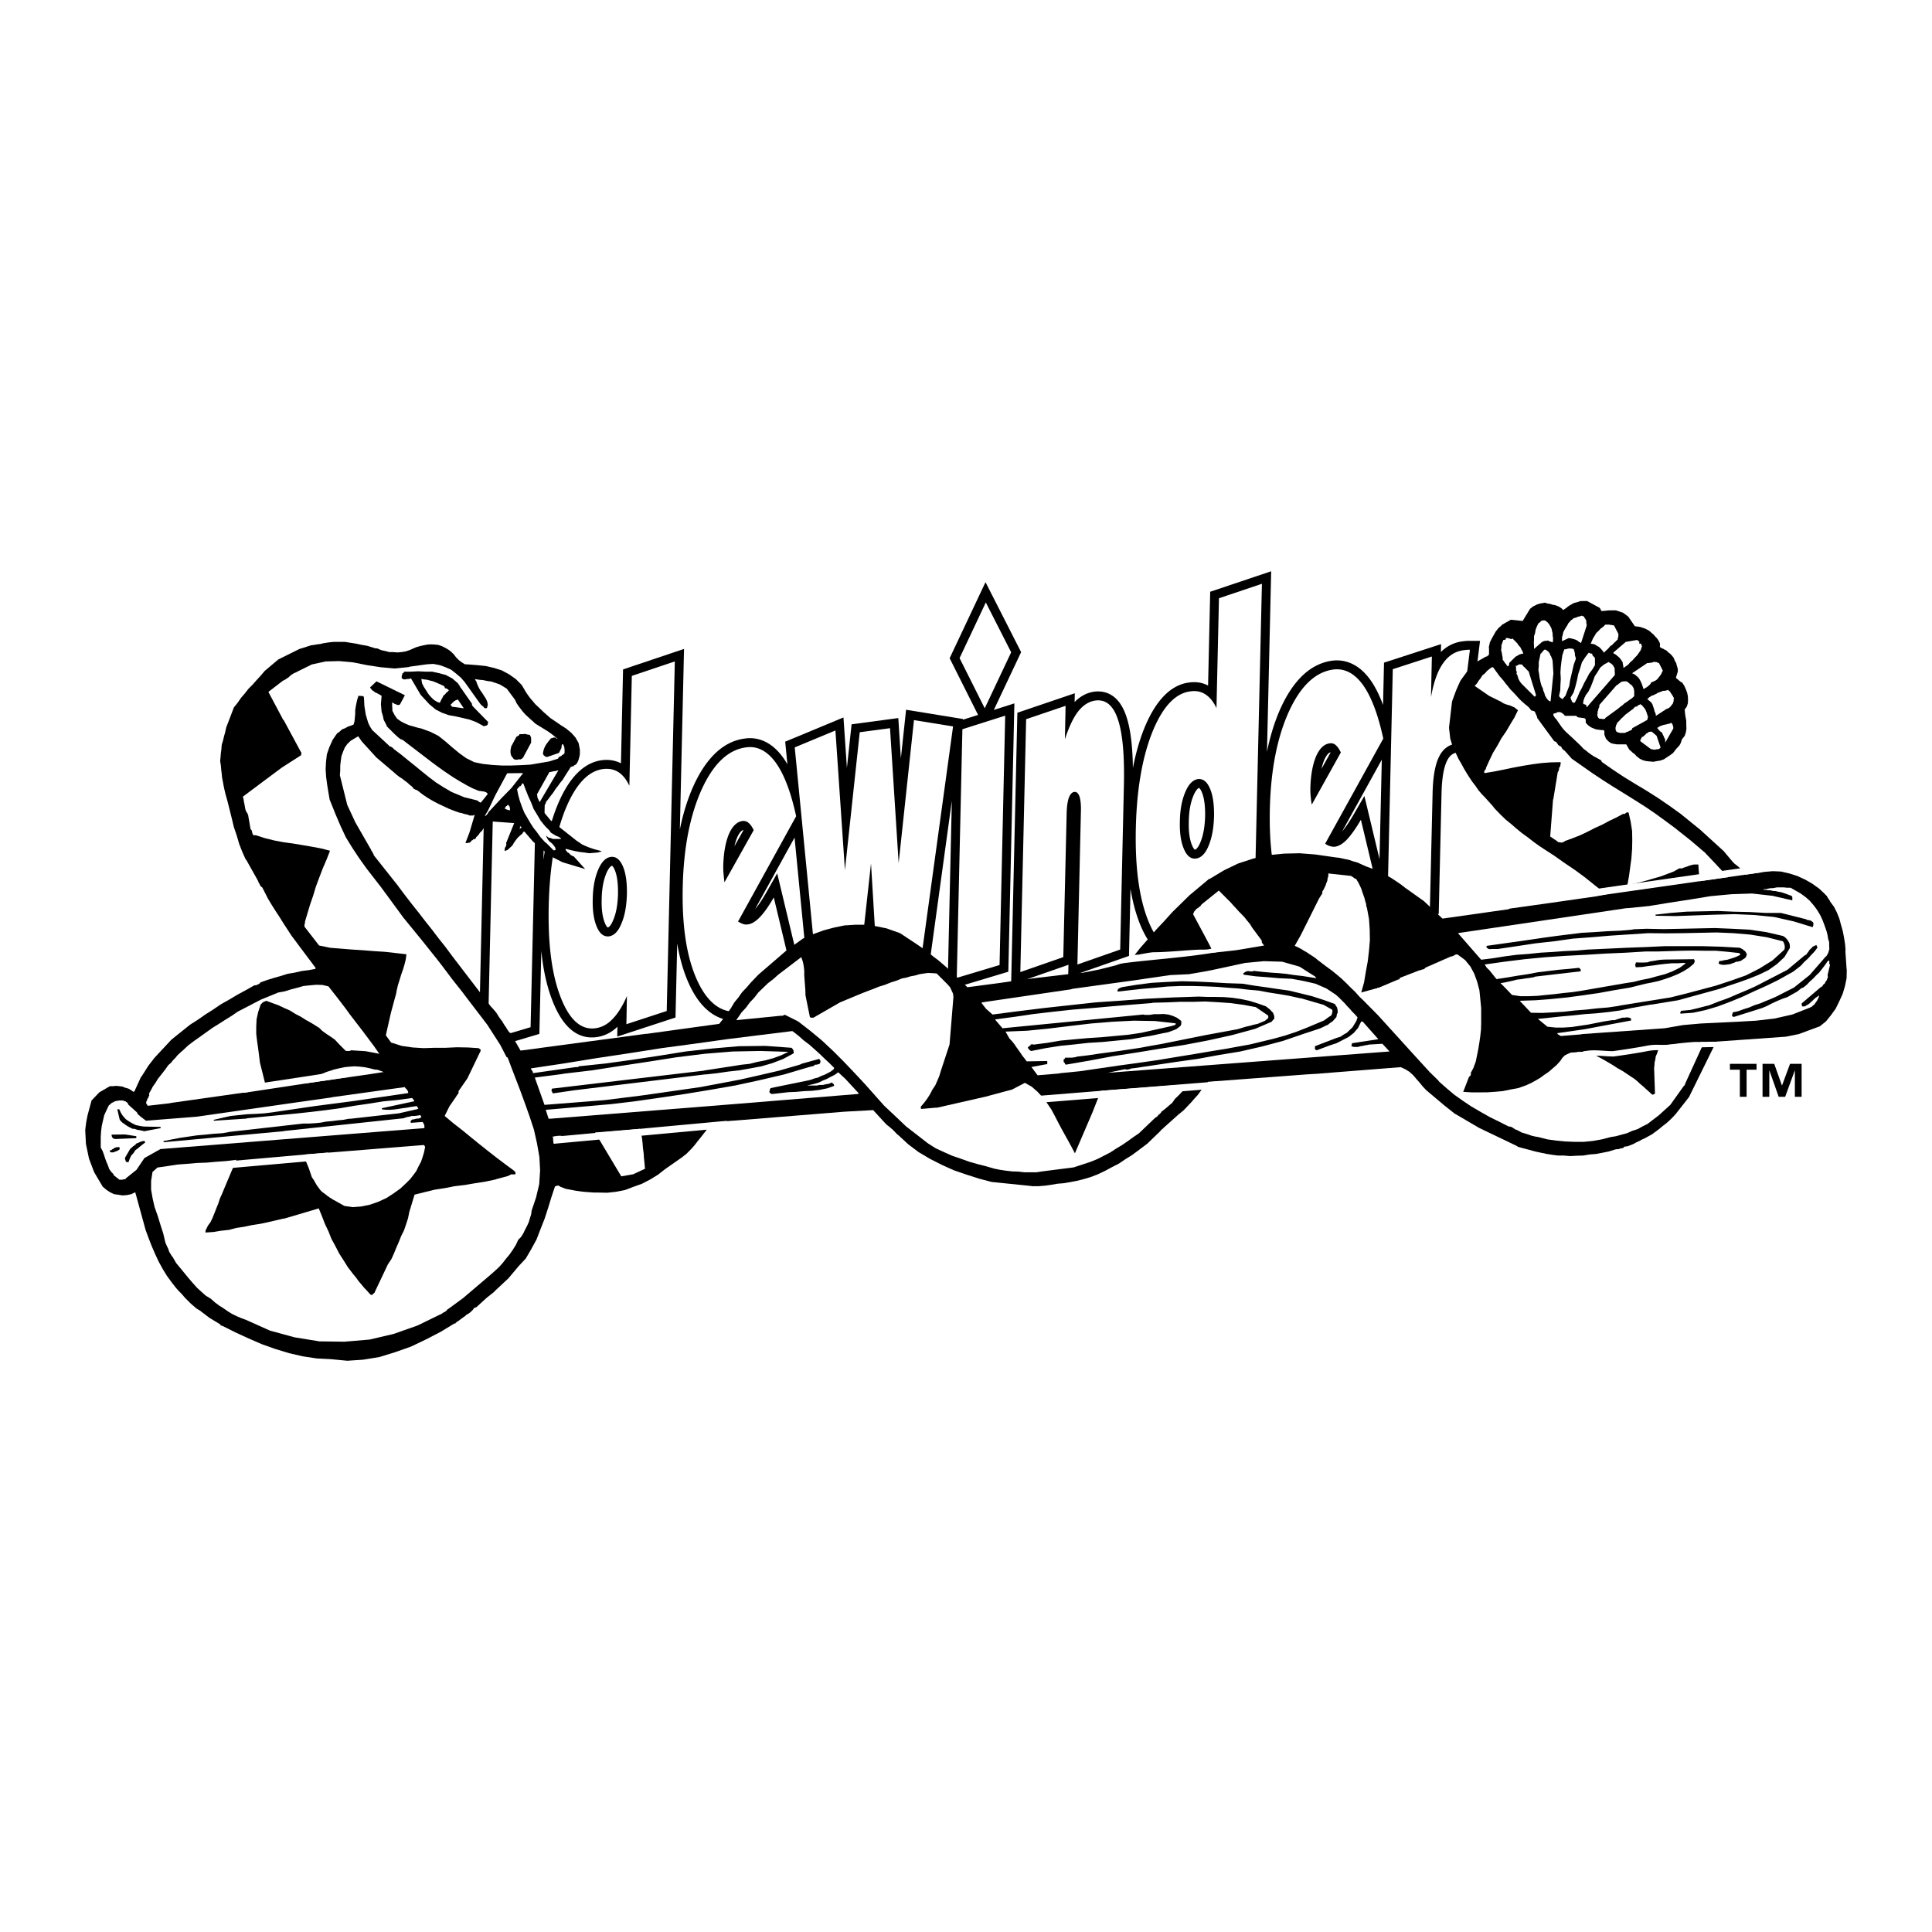
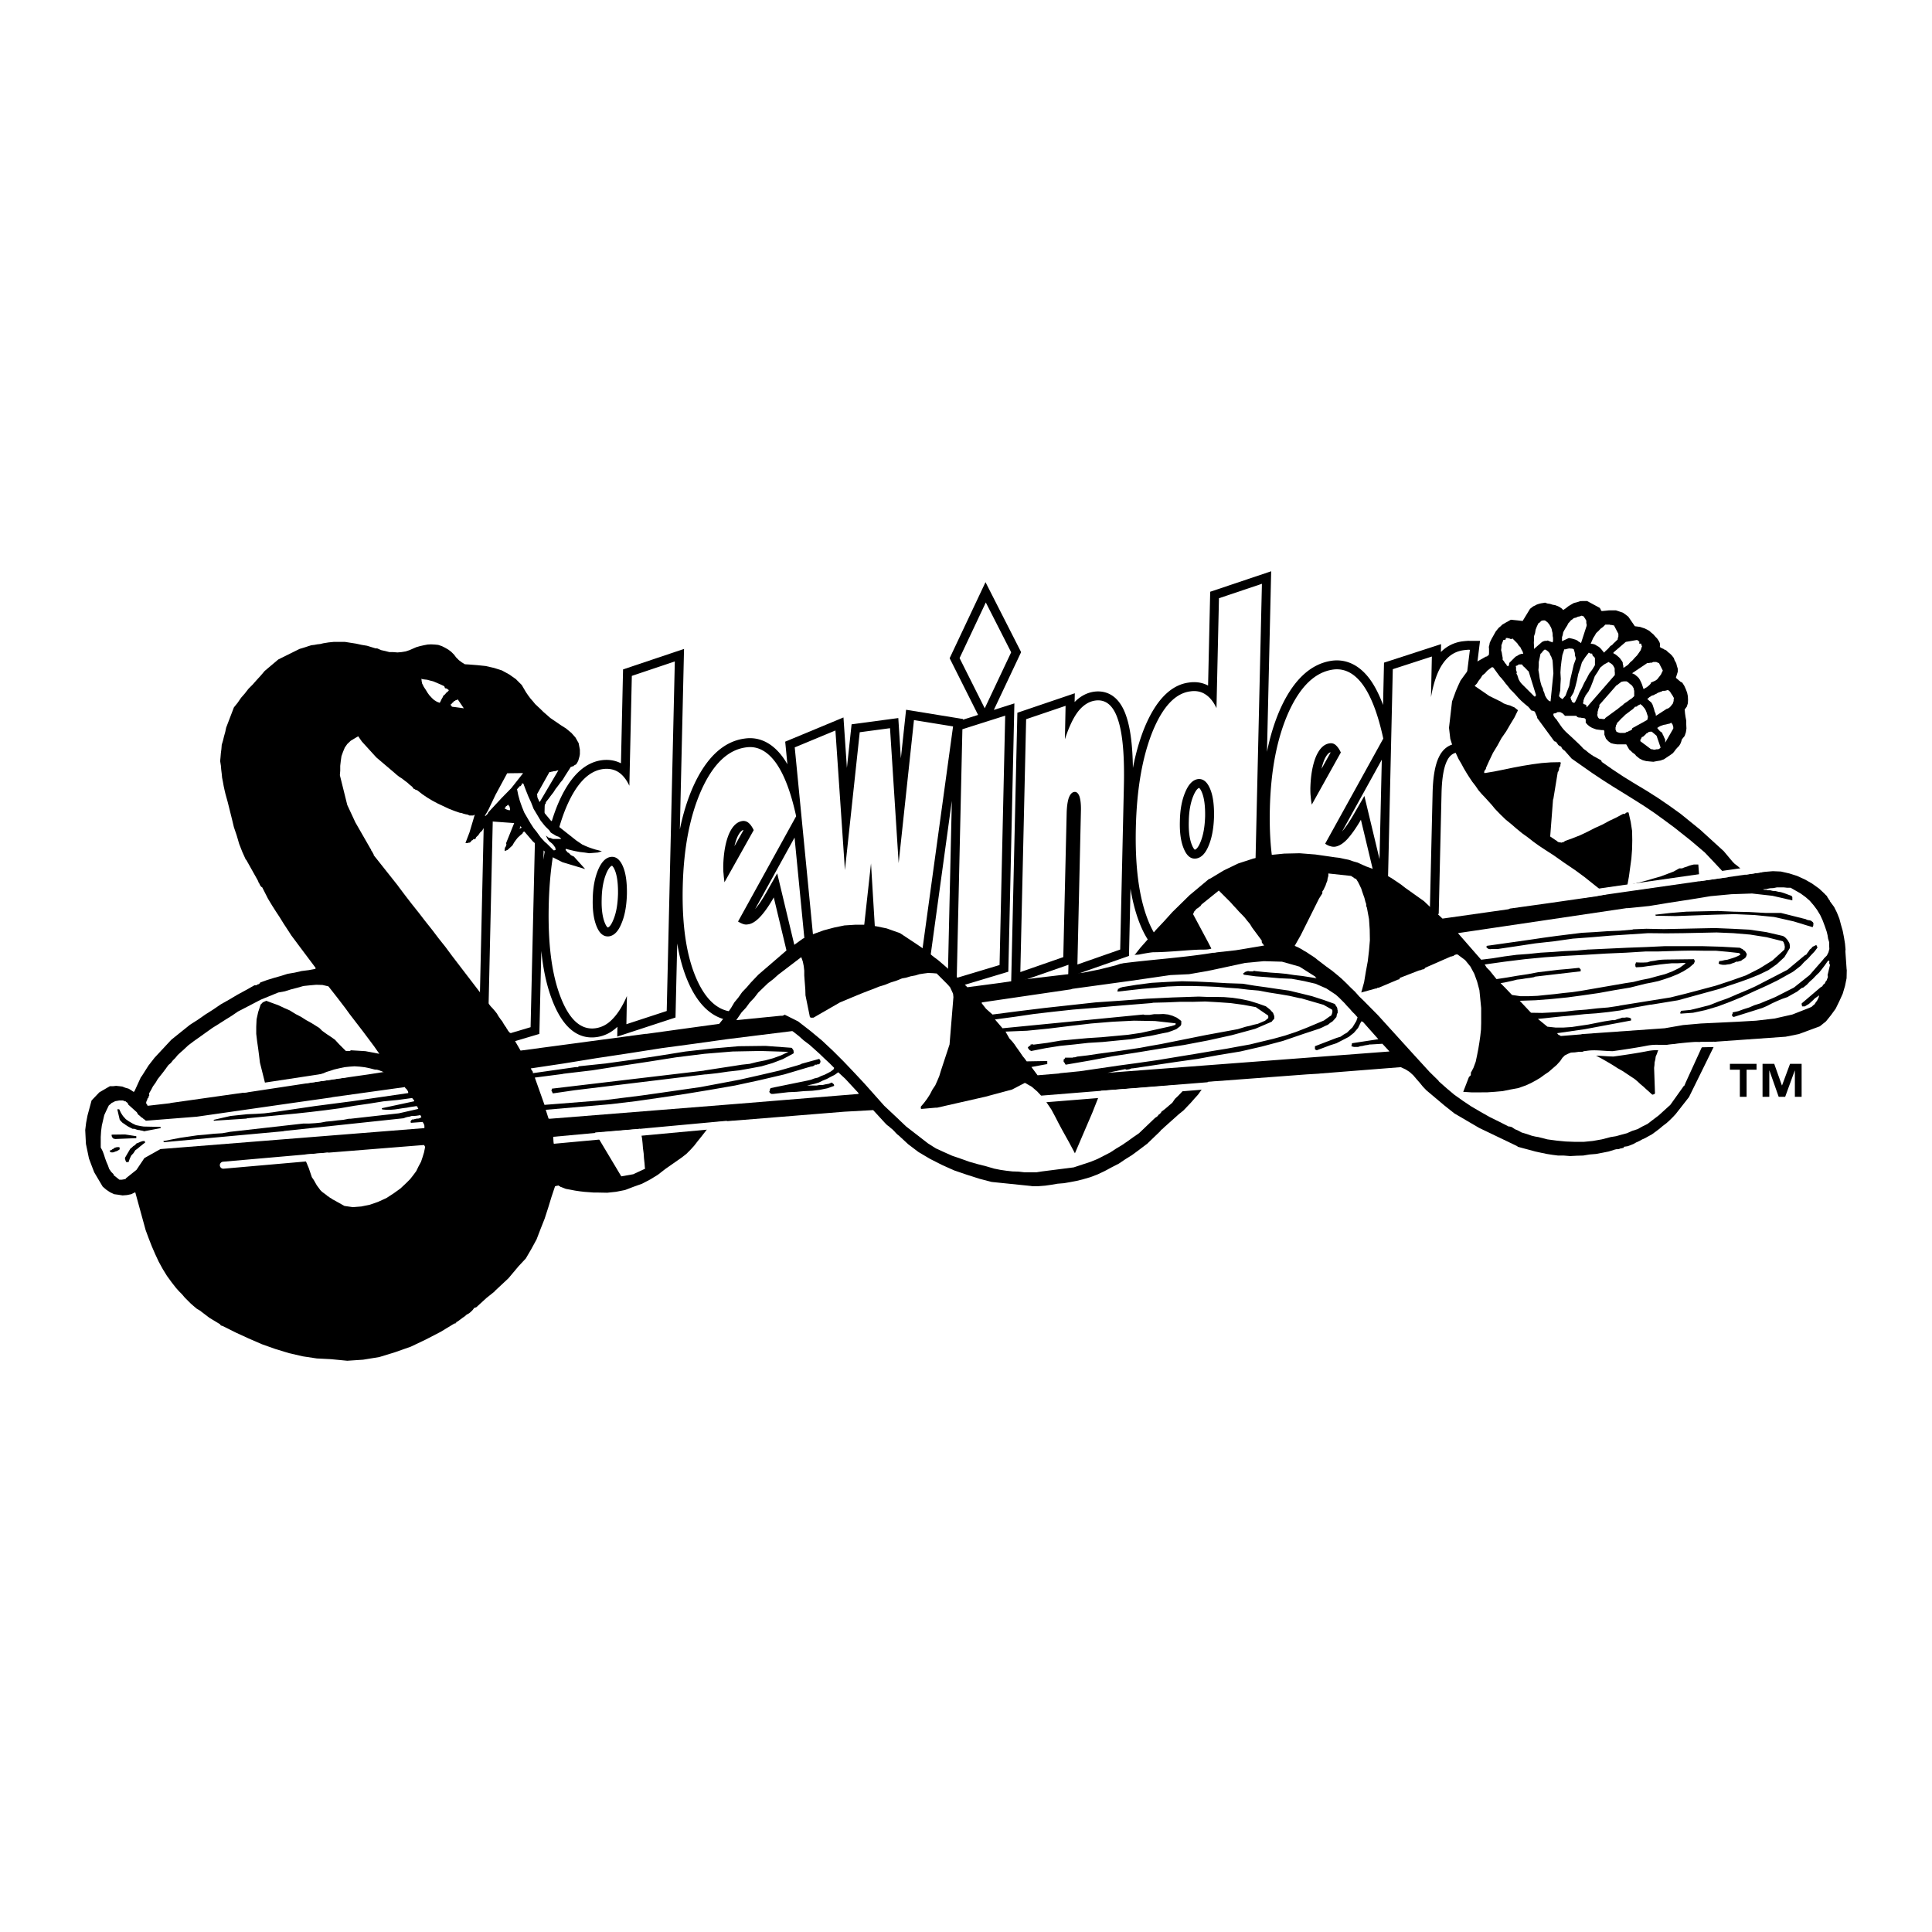
<svg xmlns="http://www.w3.org/2000/svg" width="2500" height="2500" viewBox="0 0 192.756 192.756">
  <g fill-rule="evenodd" clip-rule="evenodd">
    <path fill="#fff" d="M0 0h192.756v192.756H0V0z" />
    <path d="M146.666 63.942l-.01-.001a1.501 1.501 0 0 0-.318.005c-.09.005-.18.014-.279.025l-.102.011a3.667 3.667 0 0 0-2.199 1.071l.018-.788-5.693 1.847-.096 4.221c-.385-1.035-.818-1.885-1.312-2.564-1.301-1.763-2.766-1.98-3.768-1.853-2.111.29-3.838 1.887-5.143 4.749-.58 1.293-1.033 2.744-1.357 4.34l.418-18.01-6.084 2.044-.211 9.36c-.553-.3-1.213-.407-1.91-.302-1.824.233-3.342 1.796-4.488 4.642-.459 1.162-.826 2.458-1.102 3.882-.033-2.259-.25-3.951-.654-5.138-.797-2.422-2.355-2.59-3.211-2.474-.725.1-1.377.449-1.951 1.032l.018-.875-5.729 1.944-.623 27.136 5.721-1.992-.029 1.238 6.066-2.121.152-6.701c.205 1.248.498 2.365.881 3.361 1.305 3.367 3.129 3.865 4.428 3.69.768-.106 1.463-.456 2.078-1.035l-.018.962 5.812-1.878.172-7.405c.254 1.535.646 2.885 1.182 4.063 1.537 3.36 3.678 3.815 5.201 3.606 1.127-.146 2.18-.628 3.127-1.434.656-.573 1.275-1.295 1.875-2.185l-.07 3.075 6.084-2.319.279-11.966c.031-1.51.213-2.614.541-3.284.254-.531.59-.794 1.092-.861l.848-.185 1.361-10.936h-.997v.003zm-27.465 20.829c-.025-.019-.131-.109-.262-.416-.25-.573-.363-1.4-.332-2.401.016-1.034.174-1.9.471-2.59.219-.516.43-.723.559-.75.033.018.143.125.264.411.238.546.35 1.362.334 2.418-.033 1.067-.188 1.917-.475 2.597-.211.513-.42.711-.549.729l-.01.002zm13.528-9.71c.006.008.016.015.021.024l-.902 1.619a5.32 5.32 0 0 1 .273-.884c.108-.248.334-.678.608-.759zm3.396 4.352l-1.117 1.927c-.457.785-.834 1.297-1.107 1.621l3.961-7.165-.227 9.921-1.51-6.304z" />
    <path d="M101.205 70.178l-2.049.649 2.721-5.763-3.553-6.981-3.578 7.588 2.837 5.656-1.506.477.009-.067-5.686-.924-.52 4.845-.256-4.017-4.661.623-.467 4.349-.343-5.033-5.813 2.416.22 2.26a7.782 7.782 0 0 0-.464-.721c-1.321-1.789-2.785-1.993-3.78-1.851-2.091.266-3.821 1.857-5.129 4.729-.581 1.293-1.033 2.744-1.358 4.34l.417-18.01-6.083 2.044-.21 9.367c-.559-.288-1.203-.395-1.884-.312-1.851.236-3.368 1.799-4.514 4.645-.607 1.532-1.052 3.301-1.337 5.286l.219-9.387-6.083 1.895-.604 26.67 6.063-1.797.193-8.282c.191 1.899.551 3.526 1.088 4.911 1.039 2.703 2.529 3.945 4.428 3.689.783-.109 1.479-.457 2.079-1.031l-.019.98 5.813-1.904.171-7.389c.254 1.536.646 2.881 1.183 4.053 1.532 3.346 3.668 3.816 5.191 3.623 1.119-.146 2.173-.635 3.135-1.453.896-.762 1.741-1.852 2.585-3.328l.175-.307-2.294-9.583-1.115 1.961c-.453.796-.824 1.297-1.09 1.607l3.937-7.135 1.61 16.531 5.454-.723.304-2.758.165 2.711 5.591-.742 2.567-18.682-.428 18.867 6.065-1.822.604-26.77zM60.643 92.534a.055.055 0 0 1-.012-.001c-.002-.001-.118-.06-.268-.411-.251-.593-.364-1.407-.333-2.418.016-1.018.175-1.887.475-2.597.236-.546.459-.717.553-.729l.007-.001c.022.015.129.099.263.406.235.539.346 1.354.33 2.411-.032 1.082-.187 1.929-.472 2.59-.21.521-.414.724-.543.75zm13.502-9.723l.024.026-.893 1.59a5.47 5.47 0 0 1 .267-.859c.108-.246.332-.671.602-.757z" />
    <path d="M138.379 92.188l.58-25.423 3.898-1.265-.086 4.059c.262-1.494.666-2.636 1.211-3.391.527-.756 1.213-1.195 2.072-1.301.158-.018.283-.035.369-.035.09-.018.158 0 .23 0l-1.162 9.312-.156.036c-.791.105-1.389.544-1.775 1.352-.387.791-.598 2.003-.631 3.655l-.266 11.367-4.284 1.634zm-.914-3.355c-.773 1.353-1.564 2.372-2.391 3.092-.824.702-1.721 1.106-2.67 1.229-1.793.246-3.215-.791-4.27-3.092-1.053-2.319-1.529-5.411-1.441-9.33.088-3.883.721-7.115 1.881-9.698 1.178-2.583 2.654-3.988 4.445-4.234 1.107-.14 2.09.352 2.934 1.494.844 1.16 1.529 2.952 2.057 5.394l-5.799 10.489c.176.123.352.211.51.246.158.053.316.07.475.053.369-.053.771-.281 1.193-.72.406-.439.879-1.09 1.389-1.968l1.687 7.045zm-6.588-8.557l2.898-5.2c-.158-.352-.334-.581-.51-.738s-.387-.21-.598-.176c-.562.07-1.02.51-1.371 1.318-.334.808-.527 1.862-.562 3.162 0 .264 0 .545.035.809.018.263.055.544.108.825zm-4.975-22.032l-.807 34.875-4.023 1.3.053-2.793c-.422.984-.896 1.739-1.424 2.284-.508.527-1.088.843-1.721.931-1.441.193-2.602-.861-3.479-3.127-.879-2.285-1.266-5.306-1.178-9.119.088-3.812.633-6.992 1.633-9.522 1.02-2.53 2.285-3.9 3.795-4.094.582-.088 1.09.018 1.512.299.439.281.809.738 1.105 1.371l.248-10.963 4.286-1.442zm-4.777 23.227c.018-1.177-.105-2.108-.404-2.793-.299-.703-.703-1.001-1.195-.948-.508.07-.93.492-1.264 1.282-.334.773-.527 1.739-.545 2.917-.035 1.16.105 2.091.404 2.776.299.703.703 1.02 1.213.949.508-.07.93-.492 1.246-1.265.334-.792.51-1.759.545-2.918zm-19.326 15.513l.578-25.229 3.936-1.335-.068 3.338c.402-1.229.842-2.161 1.334-2.793.51-.632 1.072-.983 1.705-1.071 1.037-.141 1.793.492 2.248 1.88.475 1.388.668 3.602.598 6.641l-.369 16.322-4.268 1.493.35-15.285c.02-.65-.035-1.142-.141-1.476-.123-.334-.299-.492-.527-.457-.227.035-.402.229-.545.598-.121.369-.193.878-.209 1.528l-.336 14.354-4.286 1.492zm-6.343.58l.562-24.808 4.27-1.354-.562 24.879-4.27 1.283zm.281-31.905l2.617-5.552 2.531 4.972-2.637 5.587-2.511-5.007zM81.681 99.094l-2.39-24.527 4.059-1.687.949 13.933 1.476-13.757 3.022-.404.861 13.458 1.528-14.267 3.901.632-3.479 25.318-3.971.527-.737-12.176-1.371 12.439-3.848.511zm-2.794-2.514L77.2 89.536c-.509.896-.984 1.546-1.388 1.967-.421.44-.826.686-1.194.72-.159.036-.316.018-.475-.035s-.333-.141-.509-.246l5.798-10.507c-.527-2.425-1.213-4.217-2.056-5.376-.844-1.143-1.827-1.652-2.934-1.494-1.792.229-3.268 1.634-4.445 4.216-1.16 2.583-1.792 5.815-1.88 9.699-.088 3.917.387 7.028 1.44 9.329 1.055 2.301 2.478 3.338 4.27 3.111.948-.125 1.845-.545 2.67-1.248.827-.701 1.617-1.738 2.39-3.092zm-6.606-8.556c-.035-.281-.07-.544-.088-.826-.035-.264-.035-.527-.035-.791.035-1.318.228-2.372.562-3.18.352-.808.809-1.247 1.371-1.317a.77.77 0 0 1 .597.193c.176.141.352.387.51.72l-2.917 5.201zm-4.954-22.032l-.808 34.875-4.023 1.318.052-2.811c-.421.984-.896 1.74-1.423 2.283-.51.545-1.089.844-1.722.932-1.441.193-2.6-.844-3.479-3.127-.879-2.268-1.265-5.307-1.177-9.119.088-3.812.632-6.993 1.633-9.523 1.02-2.53 2.285-3.9 3.795-4.093.58-.071 1.089.035 1.511.298.439.281.808.738 1.106 1.371l.246-10.963 4.289-1.441zm-4.78 23.227c.018-1.177-.105-2.108-.404-2.793-.298-.686-.703-1.001-1.212-.931-.492.07-.914.492-1.247 1.265-.334.791-.527 1.757-.545 2.917-.035 1.16.105 2.091.404 2.794.299.703.702 1.001 1.212.949.51-.07.932-.492 1.248-1.283.334-.774.509-1.741.544-2.918zM48.668 103.75l.562-24.809 4.287-1.335-.58 24.878-4.269 1.266z" fill="#fff" />
    <path d="M175.25 106.725h-.992v2.703h-.674v-2.703h-.99v-.586h2.656v.586zm4.498 2.703h-.674v-2.615h-.014l-.953 2.615h-.648l-.92-2.615h-.016v2.615h-.674v-3.289h1.166l.764 2.148h.018l.795-2.148h1.156v3.289z" />
    <path d="M184.252 96.791l-.018.809-.158.773-.229.773-.334.738-.369.754-.473.652-.494.613-.613.492-2.09.773-1.318.264-6.924.492-2.723 5.533-1.336 1.705-.281.299-.316.314-.314.283-.369.279-.334.283-.369.279-.387.281-.387.211-.281.158-.281.123-.281.158-.314.141-.283.158-.297.123-.283.105-.367.053-.035.105-.088.018-.105.035h-.09l-.086.035-.107.035-.121.018h-.123l-.158.035-.615.193-.615.123-.65.123-.648.053-.633.105-.65.018-.65.035-.65-.053h-.562l-.545-.07-.562-.088-.596-.123-.562-.123-.58-.158-.598-.158-.58-.158-.035-.053-3.812-1.828-2.459-1.439-1.02-.809-1.459-1.23-.334-.281-.35-.369-.299-.369-.352-.402-.299-.352-.369-.334-.387-.246-.492-.229-8.029.633-.158.018-1.178.07-9.855.738-.316.438-.369.404-.316.439-.367.404-.352.404-.369.387-.369.387-.459.369-1.492 1.334-.123.125-.158.121-.088.123-1.299 1.248-.932.703-.598.439-.65.404-.65.438-.719.369-.686.369-.705.334-.736.281-.791.229-.58.141-.648.123-.598.105-.65.053-.615.105-.615.088-.668.053h-.65l-.088-.018-3.936-.404-1.211-.316-1.266-.404-1.282-.438-1.212-.545-1.177-.598-1.159-.686-1.02-.773-.931-.861-.158-.123-.158-.158-.141-.158-.193-.191-.158-.125-.176-.156-.193-.141-.193-.193-1.195-1.301-2.864.158-11.069.896h-.088l-2.091.191-.299.457-.351.457-.37.475-.369.457-.369.475-.369.404-.404.404-.475.369-1.633 1.141-.721.562-.773.475-.808.422-.879.316-.826.316-.896.176-.884.093-.896-.018h-.439l-.457-.035-.475-.035-.456-.053-.475-.07-.457-.088-.474-.088-.492-.193h-.053v-.035l-.071-.035H55.8l-.017-.018-.036-.035-.07-.035v.035h-.123l-.035.035h-.053l-.035.018h-.053l-.352 1.055-.333 1.088-.352 1.09-.404 1.02-.404 1.053-.527.967-.544.932-.721.773-1.019 1.213-1.335 1.246-.07.088-.773.615-1.019.932-.211.07-.158.211-.194.193-.176.141-.228.123-.176.158-.229.158-.211.158-.21.156-.035.037-.07.018-.018.035h-.07v.068l-.07.018-.018.072h-.105l-1.388.842-1.494.773-1.476.703-1.599.562-1.546.475-1.617.264-1.581.105-1.634-.158-1.405-.072-1.388-.209-1.371-.316-1.388-.422-1.335-.475-1.335-.58-1.3-.598-1.3-.65h-.069l-.035-.035h-.018l-.035-.016-.035-.035-.035-.072-1.072-.648-.808-.615-.105-.088-.333-.193-.334-.281-.281-.246-.316-.316-.281-.281-.281-.334-.281-.281-.299-.332-.439-.562-.474-.65-.422-.686-.404-.738-.352-.756-.334-.771-.316-.809-.299-.809-1.037-3.777-.404.193-.421.088-.439.035-.439-.07-.404-.053-.404-.193-.369-.246-.369-.316-.845-1.428-.264-.684-.263-.705-.141-.684-.158-.756-.036-.686-.035-.703.088-.719.141-.738.404-1.494.773-.809 1.054-.615h.334l.281-.033.334.033.281.035.316.123.316.088.264.158.229.158.088-.035.65-1.424.088-.104.668-1.055.615-.791 1.669-1.791 1.862-1.494.773-.492.755-.527.773-.49.773-.527.843-.475.826-.492.843-.457.843-.475h.176l.07-.035.053-.053h.088l.07-.07.07-.018.053-.105.685-.246.686-.211.686-.193.667-.211.721-.123.686-.158.702-.088.668-.123.018-.105-1.581-2.107-.405-.545-.422-.562-.387-.598-.403-.615-.369-.598-.404-.615-.369-.58-.404-.668-.58-1.142-.07-.035-.053-.053-.07-.088-.053-.105-.035-.087-.07-.088-.035-.105-.053-.123-1.143-2.039-.07-.07-.334-.738-.316-.808-.246-.844-.281-.826-.193-.808-.211-.844-.21-.843-.229-.826-.087-.369-.088-.404-.071-.404-.087-.439-.035-.369-.053-.439-.035-.404-.07-.439.035-.369.035-.422.053-.404.035-.439.123-.404.106-.439.123-.439.088-.421.773-2.021.369-.457.351-.509.369-.422.369-.475.404-.404.404-.457.404-.439.404-.475 1.353-1.142 2.126-1.055.299-.088.281-.088.316-.105.281-.087.299-.035.281-.053.316-.035.282-.07.544-.088.527-.053h1.089l.562.088.562.088.562.123.527.087.861.264h.158l.404.176.404.088.404.105h.369l.439.035.404-.035.422-.07.369-.123.686-.299.369-.105.386-.087.369-.07.334-.018.369.018.352.035.369.123.316.158.333.193.281.211.281.281.211.281.281.282.281.211.316.193.333.018.896.07.844.087.843.193.773.246.737.404.65.457.597.598.422.72.229.334.21.281.246.281.229.281.281.264.246.229.281.281.246.211.457.404.492.334.562.386.527.334.527.439.404.457.316.562.123.65v.439l-.035.211-.053.193-.07.247-.088.176-.123.193-.229.123v.035l-.053.035h-.07l-.036.018-.052.035h-.086l-.597.931-.211.351-.246.299-.229.316-.246.316-.211.333-.246.316-.246.334-.264.333-.018.14-.105.123-.053.124-.088.123v.158l-.035.123.053.141.07.105.686.826.088.035 2.442 1.933.316.211.281.193.316.141.298.123.352.124.333.105.352.088.299.088-.404.123-.422.035-.439.035-.475-.07-.456-.053-.475-.088-.457-.105-.474-.123-.018.105.053.088.07.053.053.105.071.018.088.07.07.053.053.07.07.07.053.017.036.036h.035l.053.035.035.035h.07l1.142 1.265-2.267-.685-1.142-.58-.879-.686-.931-.808-.861-1.002v.035h-.07v.035h-.052v.053l-.036.035v.035l-.035.035-.21.176-.247.228-.193.247-.176.246-.158.281-.229.21-.246.229-.299.123v-.193l.018-.088.035-.105.07-.088.018-.087.035-.088-.035-.141.808-2.003-2.161-.158-.035-.07-.07-.018-.175.176-.211.193-.193.21-.211.193-.158.246-.194.176-.175.264-.193.176-.07.123v.035l-.018.036h-.07l-.035.035H47.28l-.07-.035v.053l-.018.035-.035.035h-.071v.035l-.053.018v.035l-.07.035V84l-.053.035-.07.036h-.087l-.07.035h-.246l.404-1.055.527-1.774-.158.088h-.37l-.176-.088-.193-.035-.211-.053-.193-.07-.211-.035-.51-.176-.544-.211-.562-.264-.562-.264-.527-.281-.527-.316-.492-.334-.492-.386-.07-.018-.053-.034h-.035l-.07-.035-.035-.035-.088-.017-.175-.229-.264-.211-.211-.193-.281-.21-.246-.193-.281-.177-.246-.193-.281-.246-1.757-1.493-1.441-1.582-.369-.527-.738.439-.352.333-.246.352-.175.421-.158.439-.07.492-.053.475v.492l-.036.439.738 2.969.809 1.74 1.493 2.601.071.105.017.088.071.088.035.07.053.088.035.07.053.088v.07l2.425 3.057.07.105.65.861.65.843.686.861.65.843.685.861.668.879.685.861.65.878 3.848 5.026.229.244.211.246.193.246.141.246.193.281.193.246.141.246.158.246.088.105.035.088.07.088.035.07.053.088.07.088.088.105h.053l1.037 1.791 12.457-1.668h.105l7.257-1.002.421-.527.387-.525.369-.527.334-.562.404-.492.37-.527.439-.457.439-.51.738-.773 2.793-2.407 1.651-1.194 1.054-.457 1.02-.369 1.054-.281 1.019-.21 1.089-.07h1.054l1.054.158 1.019.21 1.335.475 1.669 1.106.932.633.035.018.035.035.035.035.018.035.07.018.036.035.035.035h.018l.071.088.438.352.405.299.369.316.369.316.369.333.351.334.352.352.334.281.773.773 3.32-.439 1.652-.246 1.633-.211 1.652-.193 1.635-.193 1.686-.176 1.598-.316 1.602-.404 1.475-.491 1.002-1.265.807-.913.773-.896.809-.861.809-.896.861-.843.859-.843.967-.808.967-.809.088-.017 1.404-.844 1.424-.685 1.512-.492 1.494-.334 1.58-.158 1.545-.035 1.566.123 1.475.211.475.07.457.053.475.105.438.088.459.158.438.123.422.193.387.176.527.193.492.176.527.246.49.264.529.299.473.316.492.334.404.316 1.879 1.335.721.686 1.125 1.054 6.572-.931.158-.07 3.777-.527 4.777-.686 1.055-.21-1.09-.861-1.055-.843-.932-.686-1.141-.773-1.02-.721-.844-.544-.613-.404-.562-.404-.562-.439-.562-.404-.58-.475-.527-.457-.562-.457-.525-.51-.527-.545-.316-.387-.334-.369-.334-.369-.352-.369-.316-.369-.299-.439-.314-.404-.318-.475-.244-.387-.283-.475-.244-.457-.281-.475-.213-.457-.244-.509-.193-.492-.176-.562-.123-1.054v-.088l.299-2.583.193-.527.193-.527.211-.492.244-.527.316-.439.336-.457.369-.439.352-.404 1.176-.668h.088l.035-.035v-.035h.053l.035-.035.035-.035.035-.018.018-.193v-.404l-.018-.211.053-.193.035-.211.088-.193.105-.211.404-.721.141-.176.158-.193.193-.158.158-.158.211-.123.211-.123.227-.123.211-.123 1.178.123.738-1.212.158-.123.158-.123.193-.088.158-.088.211-.071.211-.053.227-.035.176-.035.246.088.248.035.279.088.229.036.281.105.176.088.229.158.123.141.264-.176.264-.211.264-.158.279-.159.352-.087.301-.105H158.349l1.264.685.035.07.018.018.037.071v.035l.033.053.035.035.035.035.369-.035.334-.035h.721l.369.123.316.105.299.211.244.193.652.949.279.035.246.035.264.088.211.07.246.123.211.123.193.176.193.158.139.158.107.123.123.123.088.123.123.193.07.158.018.176-.018.193.086.088.09.035.104.053.09.035.086.07.09.018.105.07.053.035.068.088.246.193.176.176.193.246.088.246.158.281.07.28.088.281v.281l-.193.615.475.404.158.07.211.333.158.351.123.334.07.334.018.387-.018.334-.105.333-.211.281.035.387.053.369.07.369v.369l.018.404-.053.369-.123.369-.281.351-.07.246-.088.211-.123.193-.158.158-.158.176-.139.193-.16.193-.191.141-.705.474-.352.124-.332.052-.369.07-.387-.035-.334-.035-.334-.088-.316-.158-.352-.281-.088-.123-.158-.123-.123-.087-.156-.159-.123-.088-.125-.193-.086-.158-.125-.211h-.929l-.334-.053-.264-.07-.264-.193-.229-.247-.158-.404v-.331l-.018-.07-.07-.053h-.176l-.281-.035-.264-.035-.246-.088-.211-.088-.209-.124-.193-.158-.193-.21v-.317l-.018-.036-.072-.087h-.051l-.105-.036h-.123l-.158-.035h-.088l-.123-.018-.09-.035-.121-.123h-1.125l-.088-.105-.088-.088-.105-.088-.088-.035-.088-.053h-.281l-.033.018-.055.035-.035.035h-.07l-.033.035h-.09l-.035.018-.086.035.035.088v.105l.051.053.035.07.07.087.053.071.105.088.018.052.193.281.158.229.176.246.147.178.211.228.229.211.211.193.193.176.686.65.246.246.211.229.246.175.227.194.264.193.264.176.299.158.439.246.035.036v.035l.035.018v.07l1.107.773 1.09.72 1.141.703 1.143.685 1.16.738 1.105.755 1.125.808 1.02.826.932.755 2.354 2.144.721.861.176.21.193.194.211.158.193.158.193.175.176.193.193.211.123.193 1.896-.281.826-.07.807.035.844.193.775.246.807.369.703.404.684.492.562.527.09.105.104.088.055.088.035.088.086.105.037.088.086.088.035.105.404.545.281.562.246.615.158.598.176.615.123.633.105.649.053.58-.018.158.123 1.774.017.124zM42.413 114.414l-.035-.053-.035-.07-.036-.035-.017-.018-11.859.949.035.193v.191l.035.176.035.16.088.191.053.141.07.16.052.121.316.932.193.281.158.281.141.246.158.211.193.264.176.176.264.193.21.158.088.088.088.035.105.088.052.035.105.053.088.07.088.053.07.035 1.072.598.843.121.843-.068.861-.178.808-.281.843-.385.703-.457.686-.492.597-.562.369-.369.316-.404.299-.404.229-.473.246-.457.158-.475.14-.457.106-.527v-.035h.002zm-4.199-7.467l-.123-.07-.123-.035-.124-.053-.123-.035-.123-.035h-.123l-.123-.018-.475-.123-.527-.105-.457-.053-.527-.035-.492.035-.51.053-.492.105-.527.123-.369.123-.403.123-.37.158-.404.141-.334.227-.387.176-.298.23-.316.211 6.29-.896 1.563-.246h-.103v-.001z" />
    <path fill="#fff" d="M182.582 96.264l-.244 1.019.033.194-.068.175-.055.159-.103.123-.09.193-.159.123-.085.158-.161.088-1.896 1.615v.141l.035.07v.088h.281l.194-.123.211-.121.193-.176.211-.193.193-.193.209-.141.211-.158-.035.175-.086.194-.09.176-.121.158-.123.193-.158.121-.123.123-.194.09-1.74.684-1.791.404-1.828.211-1.828.105-1.826.088-1.844.088-1.793.158-1.826.317-8.223.58-.158.035-1.986.158-.053-.037-.035-.033-.088-.018-.035-.035-.07-.035-.018-.035-.068-.088 2.793-.404 4.585-.862v-.193l-.175-.088-.264-.035-.213.035h-.244l-.246.088-.248.07-.244.088h-.246l-.791.123-.809.158-.791.159-.842.123-.808.123-.809.053h-.809l-.808-.088-.947-.774 1.177-.123 1.141-.123 1.178-.105 1.14-.123 1.213-.086 1.178-.125 1.178-.159 1.158-.244 1.863-.336h.088l2.672-.437 4.092-1.125.984-.334 1.002-.334.982-.352 1.004-.404.948-.457.843-.597.756-.702.543-.914v-.141l-.015-.193-.038-.158-.105-.176-.086-.14-.123-.141-.125-.123-.193-.123-1.668-.386-1.705-.247-1.704-.087-1.705-.07-1.705.034-1.703.036-1.705.035-1.738-.035-1.301.052-.105.035-1.229.106-1.283.053-1.266.088-1.263.07-1.284.158-1.265.158-1.283.176-1.301.193-4.338.615-.053.123.123.123.123.07.158.018.123-.018h.616l1.896-.281 1.846-.281 1.896-.211 1.864-.263 1.896-.141 1.863-.158 1.881-.123 1.862-.123 1.828.018 1.685-.018 1.67-.035 1.651-.035 1.67.07 1.669.141 1.651.263 1.615.404.09.123.035.123.051.123v.088l.035.123-.035.088v.123l-.086.105-1.125 1.019-1.301.808-1.351.685-1.495.528-1.492.492-1.511.404-1.53.404-1.492.37-5.025.806-.143.037-1.053.157-1.09.088-1.089.125-1.123.085-1.073.125-1.123.069-1.09.053-1.107-.018-1.125-1.193 1.582-.053 1.582-.123 1.58-.158 1.563-.211 1.582-.229 1.547-.281 1.58-.264 1.547-.386.65-.124.633-.14.615-.193.615-.211.649-.264.597-.299.563-.352.492-.421.088-.228v-.053l-.037-.035v-.034l-.016-.036-.035-.052-2.881.035-.351.017-.334.036-.37.069-.386.053-.334.106-.369.016h-.37l-.386-.016-.018.087-.035.053v.07l-.035.035.035.088v.071l.035.053.018.034.633-.034.58-.088.597-.072.58-.087.633-.07.58-.053h.598l.578-.035.193.035-.615.456-.719.352-.738.281-.809.211-.755.211-.809.158-.773.194-.807.123-4.463.773-.826.123-.879.088-.861.106-.895.088-.846.087-.877.036h-.826l-.841-.123-.688-.721-.455-.457.422-.071.402-.087.404-.088.405-.106.474-.052.405-.071.422-.053.404-.07.105-.053 4.516-.527h.035v-.193l-.053-.053-.035-.035-.072-.071-1.018.106-1.019.088-1.02.123-1.035.123-1.019.193-1.055.159-1.02.175-1.052.159-.721-.897-.035-.035-.088-.07-.035-.053-.088-.071-.035-.052-.053-.087-.07-.107-.053-.087 2.004-.281 1.984-.245 2.02-.194 2.021-.14 2.039-.106 2.02-.123 2.019-.088 1.987-.123h1.263l1.125-.035 1.178-.035 1.125-.018 1.178.018h1.107l1.176.105 1.125.123.123.088v.088l-.23.123-.245.106-.246.088-.281.087-.281.088-.264.036-.281.069-.281.036v.123h-.035v.122h-.036l.229.088.211.035h.246l.211-.035.281-.035.229-.088.211-.071.158-.087h.174l.158-.052.16-.036.123-.105.158-.088.121-.087.09-.123.068-.194v-.088l-.068-.123-.053-.088-.088-.105-.105-.053-.088-.105-.125-.053-.158-.088-1.861-.105-1.862-.053h-3.777l-1.863.088-1.897.07-1.881.088-1.898.088h-.088l-1.176.105-1.195.053-1.178.088-1.211.07-1.178.123-1.195.088-1.211.158-1.213.194-1.125.14-2.318-2.653 16.832-2.495h.156l2.092-.211 2.037-.334 2.057-.316 2.037-.333 2.074-.194 2.057-.07 2.037.228 1.984.457V89.5l-.086-.123-.248-.087-.279-.106-.246-.088-.283-.088-.244-.035-.284-.07-.279-.017-.281-.071h-.246l-.088-.035h-.194l-.087-.018-.088-.034.369-.036.334-.07.351-.018.334-.07H177.963l.334.035h.349l.985.562.51.369.421.37.405.474.314.422.319.526.244.527.211.563.193.562.09.369.051.334.107.351v.334l.018.351-.09.334-.158.316-.28.282-.09.123-1.351 1.545-1.565 1.248-1.828.932-.49.211-.527.211-.528.226-.562.176-.527.229-.561.175-.527.194-.563.123v.09l-.017.068-.036.018v.193l.159.088 2.845-.895.493-.211.474-.248.492-.226.493-.211.562-.194.49-.281.477-.263.437-.352.176-.053.352-.281.298-.316.317-.282.316-.334.297-.281.283-.351.28-.37.283-.403.123-.088.053.071v.123l-.018.016.018.106v.018l.033.07h.035v.035z" />
    <path d="M181.318 94.56l-.281.369-.351.369-.299.334-.387.351-.334.369-.404.316-.369.281-.475.264-1.072.598-1.158.562-1.178.527-1.211.563-1.195.49-1.213.457-1.248.369-1.229.264-1.248.088-.035-.07.088-.211.931-.088.932-.227.965-.248.932-.369.931-.332.932-.404.929-.387.864-.387 3.197-1.652 1.703-1.423.194-.105.087-.141.123-.158.123-.193.159-.123.123-.158.193-.088.176-.088.105.211v.07zM180.914 92.329l-.07.175-1.899-.579-1.949-.439-1.951-.194-1.984-.087-1.952.052-1.984.071-1.951.07-1.985-.035-.035-.106 1.547-.175 1.545-.124 1.582-.035 1.563-.034 1.582.069 1.58.036 1.582.088h1.545l2.302.579.159.036.14.07.123.035.141.017.123.035.123.089.088.07.053.123-.018.123v.07z" />
    <path fill="#fff" d="M172.41 87.515l-2.846.404-.123-1.669h-.439l-.229.053-.246.07-.211.087-.281.088-.211.088h-.281l-.563.317-.648.246-.652.246-.684.193-.65.194-.651.175-.65.159-.684.157.159-.878.121-.897.123-.895.07-.932.018-.895-.018-.932-.139-.896-.211-.931h-.037l-.086-.035-.035.035-.09.017-.068.071-.053.035-.072.035-.086-.035-.686.369-.703.334-.72.386-.737.334-.72.369-.739.351-.756.299-.773.282-.088.087-.158.035-.088.036-.158-.036h-.088l-.123-.052-.123-.106-.139-.087-.494-.334.283-3.672.035-.088.438-2.671.053-.053.035-.105.035-.088v-.088l.018-.07.035-.088.07-.088.018-.105v-.123l.035-.018V76.095l-.053-.053-.932.018-.929.07-.932.123-.967.158-.931.175-.932.194-.965.193-.949.158-.035-.035-.035-.07.035-.035v-.088l.07-.053.018-.07.07-.052v-.106l.334-.738.369-.773.44-.72.402-.738.476-.686.42-.72.405-.668.351-.72-.158-.123-.193-.158-.211-.088-.227-.105-.211-.053-.213-.07-.228-.088-.244-.158-1.178-.58-1.459-1.001.228-.246.176-.281.194-.247.175-.281.264-.211.211-.246.246-.193.246-.176.123.053.651.896.105.106.051.052.072.088.053.071.086.088.035.07.09.087.033.071.283.334.244.316.282.281.248.264.279.315.281.282.317.281.298.246.071.053.035.034.053.071.035.035.053.053.033.07.072.053v.035l.053.035h.035l.07.018h.018l.07.035h.035l.053.035h.035l.246.562v.088l1.703 2.32.194.069.052.088.038.071.068.052.018.071.07.053.053.035.105.07h.053l.07.087.035.088.053.071.035.035.088.088.07.035.053.052.035.036.651.737 2.054 1.441 1.055.703 1.02.65 1.054.65 1.018.633 1.054.667 1.018.686 1.039.755.947.703 1.618 1.282 1.406 1.195.982 1.037 1.336 1.423zM170.02 103.979l-1.862 4.076v.035l-.035.035v.035h-.018v.051l-.035.037v.053l-.07.035-1.352 1.896-1.162 1.055-.648.49-.457.354-.492.244-.51.281-.545.176-.508.229-.527.14-.563.158-.545.088-.879.229-.894.158-.897.088h-.931l-.897-.035-.896-.088-.914-.123-.895-.229-.316-.052-.369-.088-.299-.106-.387-.123-.299-.088-.351-.191-.334-.143-.334-.226h-.07l-.069-.035h-.125l-.051-.02-.931-.473-.932-.459-.896-.507-.932-.545-.842-.563-.844-.598-.773-.65-.773-.684-.053-.087-.879-.862-1.703-1.863-3.444-3.793-1.423-1.441-.44-.422-.42-.475-.441-.422-.473-.474-.422-.405-.474-.404-.493-.404-.562-.405-.895-.684-.21-.175-.284-.194-.279-.176-.283-.193-.279-.158-.282-.176-.299-.158-.351-.158.598-1.054 1.826-3.655.334-.527v-.193l.123-.176.105-.228.088-.176.088-.263.088-.211.035-.246.07-.246v-.246l2.268.246.086.053.035.035.09.035.033.035.053.053.072.035.053.035h.068l.211.334.158.316.158.334.088.281.123.352.106.298.088.351.088.264v.193l.035.07v.018l.035.07.211 1.143.07 1.053.018 1.055-.088 1.036-.123 1.055-.193 1.053-.176 1.055-.282 1.019 1.459-.404h.088l.034-.035.037-.035h.123l.033-.018 1.916-.808H139.59v-.035h.035v-.036l.035-.035v-.053l1.951-.755h.071l.05-.018.09-.035.069-.035h.089l.071-.035.051-.018.072-.07.035-.053 2.564-1.124h.088l.071-.035.088-.017.07-.071.088-.035.088-.035h.158l.756.563.527.648.385.721.281.774.229.861.087.879.088.896v1.492l-.017.651-.071.65-.087.616-.106.648-.123.633-.141.668-.228.615-.279.527.033.053v.07l-.033.036v.052l-.018.035-.035.036-.037.017-.086.104-.563 1.459.807.052H148.34l.773-.052.809-.071.771-.158.774-.141.791-.279.492-.228.457-.246.475-.282.404-.298.42-.282.404-.351.387-.334.369-.405.211-.316.246-.246.316-.158.299-.123.387-.018.369-.053h.369l.369-.088.561.264.529.246.526.281.492.282.562.334.493.316.527.299.473.316.369.246.318.209.297.248.281.264.317.264.281.262.281.246.264.246.07.035h.07l.018-.035h.07l.035-.035.016-.036.037-.017-.088-2.547.035-.281.016-.282.072-.281.035-.281.123-.281.088-.262.123-.266.088-.316 3.971-.314.106-.018h.246l.086.018z" />
    <path d="M168.686 87.603v.123l-.036.07v.211l-.052.07-4.217.545 2.142-.79 1.635-.528h.071l.052-.07.071-.035.035-.053h.088l.052-.035h.071l.052-.035.071.07v.123l-.035.035v.299z" />
    <path fill="#fff" d="M166.98 69.735v.193l-.035.123-.052.158-.106.123-.086.123-.125.123-.121.088-.193.07-1.055.685-.018-.193-.107-.246-.051-.211-.088-.263-.07-.211-.123-.212-.193-.157-.211-.193.123-.089.088-.087.123-.07.123-.088.158-.036.158-.087.158-.07.123-.088.123-.036.122-.052.125-.035.123-.071h.156l.123-.017.125-.035.121-.036.105.088.088.071.055.087.035.071.069.088.054.088.069.105.035.053.017.07h.035v.053l.036.07v.053h-.036zM166.945 72.687l-.806 1.405V73.864l-.018-.124-.072-.122-.035-.088-.051-.123-.07-.123-.055-.159-.035-.035-.086-.07-.037-.018-.086-.07-.035-.053-.088-.069-.035-.089-.106-.087.156-.106.159-.088.193-.07.158-.053.211-.035.193-.053.176-.034.158-.088.053.052.037.07.069.088v.053l.035.105.017.053v.159zM165.893 66.923l-.09.176-.086.193-.123.159-.123.158-.141.176-.176.123-.193.087-.246.106-.035.123-.088.088-.088.087-.088.071-.105.087-.123.07-.088.053-.123.07-.071-.21-.088-.263-.088-.212-.123-.245-.123-.194-.193-.175-.191-.159-.266-.123 1.512-1.018h.158l.158-.035h.141l.14-.071H165.242l.158.071.123.052.37.72v.035zM165.68 74.584l-.086.088-.108.07-.121.018h-.123l-.123.035h-.123l-.123-.035-.158-.018-1.055-.79v-.177l.07-.035v-.052l.053-.07v-.071l.158-.052.088-.088.123-.106.106-.123.123-.053.123-.105.158-.018h.141l.474.405.403 1.177z" />
    <path d="M164.627 104.381l-.246 1.283-.035 1.582-.071.035-.017-.035-.035-.053-.035-.035-.053-.053v-.035l-.071-.07-.035-.018-.088-.105-.087.035-.247-.246-.349-.281-.334-.246-.404-.246-.37-.229-.386-.246-.369-.211-.37-.264-.123-.068 2.881-.459h.123l.106-.035h.123l.088-.033h.211l.105.033h.088z" />
    <path fill="#fff" d="M164.381 71.703l-.035.123-1.494.825-.018.123-.104.07-.089.053-.121.035-.09.07-.139.018-.088.07-.125.035H161.623l-.125-.035-.103-.035-.124-.053-.035-.105-.052-.087v-.247l.035-.088.017-.122.071-.106.033-.123.213-.21.193-.211.211-.194.211-.211.262-.193.248-.193.246-.176.209-.228h.088l.07-.018.07-.035.018-.07.105-.018.018-.035.105-.035.018-.053.193.123.123.141.159.193.088.158.087.211.071.228.07.211-.035.194zM163.783 64.586l-.088.282-.193.281-.176.246-.226.229-.213.246-.246.211-.211.245-.28.193v.035H162.078v.018h-.035l-.016.035h-.07v-.193l-.035-.088v-.053l-.018-.069v-.088l-.037-.088-.068-.106-.09-.123-.086-.123-.125-.123-.103-.088-.124-.105-.123-.088-.175-.088v-.088l1.23-1.054 1.123-.193.053.035.035.018.07.035.018.07h.035l.035.053-.035.105.035.053H163.748V64.306l.035.07v.035l.035.052V64.534l-.035.035v.017zM163.045 69.243V69.454l-.035.035-.211.193-.244.158-.229.176-.248.158-.211.193-.244.175-.228.194-.247.176-.984.72-.035.088h-.088l-.105.035-.088-.035h-.088l-.106-.017h-.088l-.087-.071-.071-.123-.053-.193.036-.123v-.176l.052-.158.036-.158.087-.193v-.176l1.705-1.951.124-.069.103-.088.125-.088.123-.105.158-.036.123-.017h.244l.159.087.09.088.121.106.089.053.122.123.072.122.086.158v.123l.035.071V69.243z" />
    <path d="M161.904 84.915l-.527 3.303-3.305-2.495-1.176-.808h-.017l-.035-.036-.035-.035-.036-.035-.035-.053 1.09-.491 3.971-1.74.105 2.39z" />
    <path fill="#fff" d="M161.465 63.251v.264l-.035.053v.087l-.035.071v.088l-.088.07-.159.158-.158.141-.14.158-.194.122-.158.194-.158.158-.158.141-.141.158-.105-.123-.124-.158-.121-.141-.177-.158-.192-.106-.193-.122-.176-.053-.248-.035.123-.281.125-.282.158-.245.139-.246.229-.211.212-.229.245-.176.228-.228H160.586l.123.035h.105l.124.036h.087l.44.843v.017zM161.113 67.345l-2.812 3.233-.035-.211-.034-.035-.052-.035h-.035l-.073-.035h-.015l-.071-.018-.035-.07v-.089l.035-.122v-.123l.071-.105.015-.123.073-.088.035-.123.297-.404.228-.457.213-.545.193-.527.28-.422.263-.439.387-.316.457-.246.088.071.105.052.088.07.071.053.088.105.035.053.052.105.036.053.035.088v.281l.017.106v.263zM159.129 66.361l-.266.439-.316.422-.246.475-.244.439-.229.491-.246.457-.213.51-.244.491-.107.036H157l-.068-.036-.053-.034-.07-.088v-.07l-.071-.088v-.088l-.052-.105.314-.528.176-.579.16-.632.123-.616.193-.58.176-.596.317-.493.367-.474.072.035h.018l.033.035h.035l.053.035h.07l.035-.035.035.088v.035l.018.053.037.07.035.035.033.035h.018l.107.124.018.087V66.361zM158.301 62.425l-.563 1.74-.086-.07-.158-.088-.125-.105-.193-.088-.121-.035-.176-.053-.158-.035-.194-.036-.685.317v-.404l.07-.211.053-.281.123-.229.123-.211.141-.211.123-.246.123-.122.123-.159.158-.105.139-.123.23-.052.176-.088.193-.035.194-.071.085.035.09.036.071.052.015.071.073.088.035.07.052.088.034.053v.262l.035.088v.158zM157.213 65.764l-.195.527-.122.527-.123.527-.123.528-.088.562-.193.491-.176.475-.316.369v-.035l-.053-.018-.035-.035-.07-.036-.035-.034-.053-.053-.035-.035-.053-.088.123-.562.018-.562.035-.58-.035-.633.035-.545.07-.597.088-.597.193-.58h.141l.105-.035.159-.036.087-.017.159.017h.123l.088.036.086.035.037.158.035.088.035.158v.088l.018.158.033.088.037.158v.088zM154.982 67.169l-.283 2.812-.158-.053-.158-.158-.121-.176-.125-.229-.051-.21-.107-.246-.051-.229-.123-.245-.106-.37-.088-.404-.052-.404-.071-.404.035-.404v-.404l.088-.404.088-.422.069-.035.037-.07.052-.018.036-.105.068-.035.018-.053.072-.035.035-.053h.121l.176.123.105.088.125.158.051.158.107.176.053.158.069.194.017.158.072 1.141zM154.91 64.095l-.086-.035-.16-.053-.088-.035-.156-.07-.125.035h-.158l-.121.035-.159.07-.808.703v-.282l-.018-.333.018-.316v-.334l.105-.316.053-.334.123-.316.158-.335.086-.034.072-.071.053-.053.069-.07.089-.034.104-.019h.176l.125.089.121.087.105.123.088.105.088.159.07.122.055.124.035.123.033.175.036.123.017.194v.123l.037.193v.299l-.037.123v.035z" />
    <path d="M154.789 104.574l-.158.281-.211.194-.213.193-.246.176-.262.193-.246.176-.246.193-.281.194-.528.281-.544.264-.598.281-.613.193-.563.176-.615.141-.598.088-.615-.036.088-.58.07-.632.123-.58.088-.633.158-.563.088-.613.071-.598-.036-.65-.07-3.602 1.125 1.123 3.848 3.655.984.65v.035zM154.244 77.219l-.107.703-.086.65-.072.72-.086.65-.036.721-.052.65-.071.703-.052.65-.108.035-1.193-.949-2.18-2.055-.719-.774-.668-.738 5.393-1.054.037.088z" />
    <path fill="#fff" d="M153.242 69.365l-.07.124h-.088l-1.266-1.265-.07-.088-.088-.105-.07-.123-.088-.159-.035-.123-.053-.158-.035-.123-.088-.14.035-.071v-.088l-.035-.105-.035-.088V66.572l-.033-.123.103-.035.053-.018.07-.035.053-.07H151.854l.052.105.035.018.036.035.017.035.07.07.036.018.052.035v.035l.071.053.035.035.053.07.035.018.052.07.036.035.07.053.017.035.721 2.32v.034zM151.977 65.219l-.194.018-.211.07-.193.123-.174.088-.158.158-.16.158-.158.158-.159.159V66.291l-.035.035v.07l-.017.018-.034.035-.035.035-.037-.035-.086-.053-.035-.105-.09-.087-.068-.088-.053-.088-.072-.106-.086-.088v-.21l-.053-.264-.037-.246-.068-.246.033-.246v-.246l.09-.246.103-.281h.143v-.035h.068l.035-.035v-.124h.176l.106.036h.052l.09.035.069.035h.089l.069-.07.16.158.158.158.174.176.123.193.193.21.088.194.123.211.071.228z" />
    <path d="M150.133 71.193l-.301.562-.35.562-.298.58-.37.562-.316.598-.334.562-.387.527-.404.422-.211.105h-.035l-.051-.07-.037-.071-.035-.087v-.053l-.035-.105-.018-.053-.103-.07-.123-.282-.161-.334-.085-.316-.124-.333-.052-.352-.106-.334-.052-.334-.073-.386.037-.298.036-.352.035-.299.017-.369.106-.316.052-.351.086-.334.108-.369.015-.035.036-.053.035-.035v-.07l.037-.018v-.105l.035-.035v-.089l.385.247.404.228.404.211.405.211.439.246.44.228.457.176.474.193.018.088zM144.158 94.033l-1.053.404-.369.211-.441.193-.367.176-.44.193-.369.176-.439.158-.369.159-.44.088-1.896.807h-.141l.121-3.092-.226-2.548-.668-2.582.369.193.332.159.351.175.301.158.352.229.296.21.284.211.244.228 1.564 1.178.088.052.053.036.068.035.055.017.07.106.051.052.072.071.071.035.334.298.279.317.316.316.264.263.316.352.317.316.334.334.316.281v.035z" />
    <path fill="#fff" d="M138.607 104.908l-28.111 2.127 1.774-.369.087.053.194-.018.158-.035.176-.07.228-.018 2.127-.316 2.125-.317 2.125-.299 2.11-.386 2.142-.352 2.143-.492 2.109-.561 2.055-.703 1.599-.527.282-.123.281-.141.281-.123.211-.176.246-.158.194-.211.193-.228.053-.299.07-.105v-.247l-.037-.158v-.086l-.068-.125-.088-.123-.088-.156-1.125-.404-1.143-.369-1.14-.282-1.178-.281-1.123-.158-1.18-.176-1.143-.158-1.175-.193-1.58-.053-1.495-.088-1.494-.07-1.492-.036-1.476.071-1.53.088-1.492.193-1.512.246v.035h-.068l-.02.018h-.07l-.035.035-.051.035-.072.035h-.053v.123l-.035.018V98.936h-.033l1.264-.141 1.248-.141 1.265-.105 1.246-.123 1.266-.053H119l1.246.035 1.231.053 1.035.088 1.019.07 1.02.123 1.019.088 1.035.193 1.02.159 1.02.175 1.017.229.16.018 2.231.648.843.477.036.085v.194l-.036.053v.105l-.07.088-.017.088-.106.035-.615.439-1.67.704-1.123.439-1.107.367-1.161.319-1.175.281-1.143.279-1.178.211-1.14.211-1.198.193-1.879.317-1.931.316-1.916.317-1.949.281-1.934.263-1.914.282-1.934.281-1.949.193-.158.035-2.109.176-.616-.826 1.512-.281h.07v-.317l-2.054.036-.176-.247-.229-.281-.213-.316-.209-.299-.193-.264-.211-.314-.228-.283-.264-.28-.387-.685 2.145-.088 2.142-.211 2.145-.264 2.107-.246 2.143-.176 2.127-.105 2.109.035 2.055.229v.088l-.035.052-.035.035h-.053l-.07.036h-.053l-.07.035-.053.017-3.076.686-1.299.193-2.672.246-1.369.088-1.336.121-1.352.125-1.336.227-1.371.178-.053-.02-.068-.033-.037.033H102.818v.088l-.037.037-.035.018h-.053l-.035.033-.035.035-.035.07-.053.02.053.103.035.018.035.072.035.033.053.053.072.035.051.035h.035l1.424-.281 1.424-.226 1.422-.143 1.406-.158 1.424-.086 1.422-.141 1.441-.14 1.389-.246.457-.071.437-.088.475-.105.422-.088.474-.088.44-.158.404-.158.369-.282.051-.052.037-.071.035-.087V101.869l-.105-.088-.336-.246-.437-.193-.422-.123-.475-.053-.457.018h-.475l-.455.07h-.476l-.157-.035-14.039 1.371-.755-.879 1.968-.264 1.914-.281 1.952-.227 1.931-.21 1.987-.159 1.949-.175 1.951-.161 1.951-.156.193-.037 1.387-.033 1.248-.055H119l1.246-.035 1.266.072 1.265.088 1.282.174 1.23.228 1.213.827.035.07v.193l-.316.264-.369.158-.37.158-.404.088-.369.106-.404.088-.405.123-.402.123-3.234.597-4.463.897-1.02.176-1.017.191-1.055.16-1.053.156-1.039.141-1.053.141-1.054.158-1.055.123-.088.035-.123.035h-.121l-.125.035h-.738v.053l-.069.088-.072.035V105.928l.037.052.071.071v.017l.033.071.017.035.035.017v.036l2.356-.405 2.336-.439 2.391-.369 2.353-.387 2.389-.369 2.39-.455 2.389-.528 2.32-.632 1.633-.704.037-.035.035-.07.034-.018.035-.07h.052v-.053l.071-.035v-.281l-.071-.193-.052-.141-.158-.158-.104-.123-.143-.123-.158-.123-.158-.121-.807-.284-.843-.261-.827-.176-.841-.125-.846-.069-.824-.017h-.844l-.861-.035-2.617.088-2.567.123-2.547.193-2.564.176-2.547.279-2.584.283-2.565.315-2.582.334-.652-.58-.437-.561.035-.07 8.871-1.301.158-.053 5.887-.808 3.883-.563 1.863-.088 1.826-.316 1.898-.403 1.862-.405 1.879-.175 1.81.052 1.74.491 1.583 1.002.017.053.033.035.035.035.036.036h.017l.035.017h.037l-.738-.123-.791-.123-.773-.088-.809-.123-.738-.07-.809-.053-.771-.07-.809-.088-.088-.035-.088.07h-.316l-.193-.035-.123.035-.123.035-.124.088-.123.088.071.123 1.177.158 1.176.088 1.215.106 1.193.052 1.249.229 1.142.264 1.088.474.932.615.316.282.281.281.28.281.246.281.283.297.244.283.283.28.244.281-.123.369-.193.317-.193.316-.262.246-.283.281-.315.176-.334.229-.404.123-2.145.824v.246h-.035l.035.035.038.037.017.033.068.018.053.035.668-.246.651-.246.65-.209.615-.316.613-.317.51-.404.422-.492.316-.651.159.035 1.547 1.741-2.637.404v.121l-.033.02V104.348l-.036.033.262.07h.422l.229-.07.246-.033.211-.055.246-.035.228-.053h.141l1.123-.068.687.738v.033z" />
    <path d="M131.229 87.023l-.477 1.195-1.984 4.041-.123.211-.159.228-.123.246-.156.246-.125.246-.176.158-.228.123-.282.035-.175-.229-.211-.245-.194-.246-.211-.282-.193-.28-.209-.282-.193-.298-.211-.352-.158-.087-.194-.159-.123-.175-.158-.194-.123-.157-.123-.176-.158-.158-.211-.159-1.301-1.511h-.035l-.051-.07-.035-.07-.09-.088-.035-.053-.068-.105-.02-.053-.105-.105-.176-.018-.069-.105 1.018-.545 1.055-.439 1.125-.246 1.088-.158 1.142-.036 1.09.036 1.105.123 1.04.123v.07z" />
    <path fill="#fff" d="M126.133 94.332l-2.83.474-2.231.246-.545-1.054-1.494-2.793.053-.123.072-.159.121-.123.09-.122.156-.088.123-.106.123-.088.106-.158 1.723-1.388 1.177 1.177.28.317.283.299.279.315.281.282.282.298.246.316.281.334.211.352.965 1.3v.158l.035.088.037.035.053.053.035.07.051.052.037.036z" />
    <path d="M119.807 95.263l-5.709.878 1.088-1.247.334-.369.316-.369.334-.386.316-.387.369-.351.37-.369.384-.369.371-.369 1.141 1.845.686 1.493z" />
    <path fill="#fff" d="M118.506 108.248l-.317.367-.296.352-.317.334-.351.334-.264.386-.352.299-.369.317-.369.281-.035.088-.088.088-.07.07-.088.053-.07.105-.088.088-.088.053-.104.07-1.599 1.528-.563.386-.562.405-.563.386-.615.369-.563.37-.648.334-.617.316-.684.281-1.703.561-3.164.404-.563.088h-1.177l-.614-.07-.597-.018-.615-.07-.598-.088-.615-.123-.774-.227-.842-.213-.86-.244-.88-.316-.825-.281-.826-.37-.809-.369-.773-.492-2.177-1.685-.651-.618-.123-.121-1.423-1.336-.984-1.107-1.002-1.123-1.019-1.09-1.053-1.107-1.02-1.018-1.124-1.055-1.142-.949-1.248-.967-1.37-.685v.072h-.053l-.035.016h-.053l-.035.035h-.193l-4.428.439.527-.773.44-.473.387-.527.438-.459.405-.526.491-.474.475-.457.527-.404.492-.44 2.302-1.756.158.456.088.44.052.456v.474l.035.493.036.457.035.474.017.563.439 2.16.088.07h.264l2.653-1.527 1.687-.703.562-.229.544-.211.563-.211.562-.228.58-.176.562-.229.562-.175.562-.229.457-.088.404-.123.475-.088.403-.123.458-.07.403-.053.457.018.405.035.28.281.246.246.281.282.247.246.281.316.14.299.159.351.035.334-.386 4.725-.879 2.672-.142.475-.192.457-.211.474-.281.42-.246.475-.282.439-.315.422-.317.369v.194l.07.035 1.389-.123h.158l4.797-1.09 2.688-.721 1.283-.668.683.389.545.472.528.563.439.58.44.65.369.686.369.719.369.687.684 1.229.562 1.054 1.74-4.058.862-2.18 7.66-.578h.439l.088-.037h.35l.09-.033.033.07z" />
    <path d="M108.018 109.09l-.932 3.461-.121-.369-.176-.438-.193-.404-.211-.422-.194-.369-.246-.404-.213-.387-.261-.404.068.035.037.035.018.035.035.035v.018h.035l.035-.053.033-.158 2.286-.28v.069zM101.377 106.789l-.246.334-.299.229-.352.175-.369.106-.369.123-.404.086-.352.16-.369.123-1.791.527v.034h-.035l-.036.017h-.017v.035h-.034l-.037.035h-.052l-2.232.282.44-.772.333-.844.335-.843.246-.862.281-.826.193-.894.141-.897.105-.896.158-1.442h.123v-.017h.123v-.033l2.073 2.441 1.054 1.58.088.105.07.088.053.071.035.07.088.088.035.07.088.088.035.053.879 1.371.018.035zM91.871 95.632l-1.985.439-.703.317-.773.28-.756.299-.808.281-.738.352-.773.334-.72.369-.703.369-1.933.633-.052-.563-.105-.597-.053-.581-.088-.615-.035-.561-.07-.633-.018-.58-.035-.615.861-.404.878-.351.861-.211.878-.158h.896l.861.035.879.123.861.176 1.124.438.334.159.282.158.28.176.281.158.282.193.246.176.281.193.263.211z" />
    <path fill="#fff" d="M85.652 109.143l-12.281 1.002-18.519 1.474-.123-.017-.281-.877 6.501-.563 2.495-.299 2.442-.351 2.477-.369 2.46-.405 2.512-.437 2.443-.528 2.477-.58 2.424-.72.088-.018.07-.035h.088l.071-.035h.087l.071-.035.088-.036.052-.087h.194l.035-.036h.123l.053-.017.035-.035h.035l.035-.035v-.036l.018-.017v-.035l.035-.036v-.123l-.035-.07v-.017l-.018-.036-.035-.035-.035-.053-1.792.493v.035h-.07v.017h-.036l-.017.036h-.07l-.088.035-1.951.562-1.967.457-1.951.44-1.95.369-1.95.367-1.95.281-1.968.283-1.986.28-3.654.457-6.009.474-.966-2.722 2.723-.352.158-.035 2.829-.334 2.811-.439 2.793-.422 2.794-.44 2.829-.351 2.793-.229 2.794-.053 2.776.088-.738.352-.773.281-.773.211-.808.158-.774.194-.808.088-.773.123-.808.123-2.055.316-.159.035-15.127 1.791v.088l-.035.035v.123l.071.071v.052l.052.071v.035l2.179-.317 13.019-1.58h.105l1.107-.123 1.089-.158 1.107-.123 1.09-.193 1.124-.211 1.09-.317 1.053-.404.984-.527.088-.053v-.141l-.018-.088v-.07l-.07-.086-.035-.072-.088-.088-2.6-.191-2.671.033-2.635.228-2.671.299-2.635.422-2.671.404-2.67.37-2.688.281v.035h-.035l-.035.035h-.036v.018H57.576l-.071-.018-4.339.615v-.088l-.018-.07-.035-.07-.035-.018-.036-.07-.035-.053-.052-.105 3.285-.492 3.251-.528 3.268-.492 3.25-.51 3.25-.437 3.268-.457 3.251-.405 3.267-.404.088.053.563.439.492.44.562.422.492.437.527.475.492.474.491.457.475.475-.07.158-.282.211-.298.158-.316.159-.334.123-.316.158-.369.088-.317.123-.369.088-3.689.753v.053l-.035.037v.034l-.035.017v.158l-.053.035.035.088.018.037.07.069h.035l.053.053h.158l.773-.088.773-.088.808-.035.756-.071.808-.035.738-.088.773-.158.685-.244-.035-.125v-.033l-.035-.018-.018-.035h-.035l-.035-.07h-.035l-.053-.053-.281.123-.316.053-.299.07h-.316l-.281.053h-.967l.404-.09.369-.086.405-.123.386-.193.404-.161.386-.209.387-.193.369-.264.703.651 1.318 1.422v.088zM69.541 112.182v.072l-.018.016v.07h-.035l-.035.055-.036.035-.017.033H69.242l-.035-.033-.071-.035-.053-.055h-.035l-.052-.07.052-.016.071-.035h.052l.071-.037h.211l.035-.036.053.036z" />
    <path d="M68.433 113.553l-1.054 1.054-1.985 1.301-.123-.336-.123-.402-.07-.404-.053-.475v-.404l-.035-.44v-.422l-.071-.437.44-.055.404-.07.439-.033.369-.035.439.068.369.125.334.193.281.28.071.087.052.036.071.052.017.035.106.053.035.071.052.052v.071l.035.035z" />
    <path fill="#fff" d="M64.375 116.592l-1.195.562-1.194.211-2.618-4.375 4.48-.367.123.49.088.475.053.492.035.457.07.527.035.508.053.492.035.457.035.071z" />
    <path d="M60.703 117.682l-.58.052h-1.212l-.615-.088-.597-.07-.65-.088-.598-.158-.65-.211-.246-1.615 1.739-2.022.071-.035.052-.052.088-.036.071-.052.088-.036.07-.07.088-.017.07-.071 1.3 2.057 1.511 2.512z" />
-     <path fill="#fff" d="M56.328 75.076l-.017.088-.071.07-.052.053-.106.035-.053.088-.105.035-.088.07-.088.017-.07.158-.896.282-.931.158-.932.158-.965.053-.932.035h-.948l-.932-.053-.966-.105-.861-.176-.808-.404-.685-.492-.721-.598-.65-.562-.702-.562-.791-.404-.914-.333-.386-.088-.422-.124-.439-.122-.44-.194-.369-.193-.368-.263-.246-.352-.229-.439v-.264l-.018-.14v-.299l-.035-.124.123.054.088.035.088.07.106.018.123.07h.211l.087-.07.475-.897-2.829-1.387-.65.615.123.157.105.124.141.087.123.106.193.088.158.088.176.088.14.105-.035.404-.035.404.035.404.035.369.124.404.087.405.194.369.14.298.193.194.194.192.176.176.157.158.211.194.194.176.211.157.228.088 2.916 2.232.545.404.562.404.563.386.562.37.614.369.58.333.598.316.597.246.141.035h.123l.14.035h.123l.141.053.106.035.122.088.035.106-.667.825H47.895l-.035-.035-.053-.017-.035-.035-.053-.036-.035-.035-.088-.053-1.283-.315-1.265-.528-.755-.439-.773-.492-.703-.527-.72-.58-.685-.562-.703-.562-.685-.562-.721-.545-.035-.035-.053-.071-.034-.017-.089-.071-.07-.034-.053-.035-.105-.018-.088-.105-1.634-1.512-.228-.351-.176-.369-.123-.404-.123-.422-.07-.439-.07-.439-.018-.439-.035-.457-.035-.035-.053-.035h-.035l-.088-.018h-.228l-.088-.035-.123.369-.088.369-.07.369-.053.351v.369l-.035.369-.035.369-.088.316-.281.123-.281.088-.281.158-.317.123-.245.228-.247.176-.175.246-.264.387-.334.737-.246.721-.087.773-.035.738.053.773.105.773.123.756.123.703.579 1.44.51 1.195.527 1.124.65 1.054.65.985.738 1.036.72.931.738.949.685.931 1.546 2.108 1.951 2.39 1.458 1.827.527.684.966 1.284 1.002 1.265.422.561 1.089 1.424.966 1.265 1.301 2.02.614 1.195.123.07.369.985.844 2.195.491 1.336.475 1.336.439 1.334.299 1.336.245 1.389.071 1.336-.088 1.369-.316 1.336-.44 1.298-.052.405-.123.369-.105.369-.176.387-.193.369-.176.369-.229.369-.281.281-.246.526-.298.474-.317.457-.368.44-.352.457-.369.404-.404.369-.439.387-2.724 2.318-1.493 1.09-.088.053-.053.105-.07.018-.088.106-.105.017-.088.07-.087.053-.088.07-.106.036-2.266 1.105-2.39.844-2.407.562-2.512.211-2.495-.035-2.478-.404-2.442-.666-2.389-1.072-.475-.176-.456-.194-.439-.211-.457-.281-.405-.281-.439-.281-.404-.299-.439-.387-.492-.299-.457-.404-.439-.404-.439-.492-.404-.473-.404-.492-.404-.492-.422-.51-.352-.615-.088-.088-.087-.159-.106-.158-.088-.176-.052-.193-.106-.211-.087-.193-.088-.209-.035-.106-.193-.826-.282-.879-.263-.861-.317-.897-.193-.841-.158-.897v-.879l.14-.894.493-.442.983-.14 1.002-.157.984-.072.966-.086.984-.035 1.001-.088.984-.07.967-.123-1.23 2.916-.194.474-.21.457-.158.493-.194.474-.176.455-.193.475-.21.457-.282.387-.034.088-.036.052-.035.106-.053.053-.035.105-.035.088v.088l-.018.088.808-.053.738-.123.809-.088.738-.193.808-.123.738-.159.808-.123.755-.158 1.582-.369h.087l1.371-.404 2.073-.616.317.774.298.773.352.739.298.756.404.738.369.719.44.685.404.65.28.37.282.369.281.334.246.349.316.37.264.318.316.332.281.316.088.035h.105l.053-.035.035-.07.053-.035.035-.051.07-.037.018-.088 1.282-2.705.369-.563.246-.544.229-.561.246-.562.246-.616.281-.562.21-.615.194-.598.123-.615.527-1.739.984-.246 1.001-.246 1.02-.158.983-.193 1.037-.123 1.019-.176 1.019-.158 1.001-.211.088-.036 1.055-.281.122-.035.088-.053.106-.035.087-.07H51.303l.106-.018h.017v-.193l-.052-.07-.036-.018-.052-.07-.879-.651-.861-.648-.878-.686-.861-.685-.844-.686-.86-.703-.879-.683-.86-.721.491-.985.598-.861.052-.07.036-.088.07-.07.017-.053.071-.07.035-.053.017-.106v-.123l.878-1.263 1.336-2.778-.035-.121-.035-.037h-.035l-.018-.035-.035-.018-.07-.035-1.054-.068-1.107-.02-1.125.053h-1.107l-1.089.035-1.089-.068-1.089-.158-1.055-.334-.527-.721.51-2.25.456-1.686.036-.087.087-.475.124-.527.158-.493.158-.527.175-.492.158-.527.123-.491.07-.528-1.053-.123-1.09-.123-1.089-.07-1.107-.088-1.089-.07-1.09-.088-1.089-.088-1.107-.228-1.458-1.88V92.223l.035-.052v-.07l.018-.053v-.105l.246-.826.263-.879.299-.861.281-.931.334-.896.351-.914.37-.86.351-.897-.879-.228-.931-.175-.931-.159-.932-.157-.931-.124-.931-.176-.931-.228-.931-.299h-.246l-.035-.035-.018-.07-.035-.053-.035-.105v-.053l-.035-.088-.018-.105-.106-.088-.246-1.423-.088-.193-.122-.176-.07-.229-.053-.281-.035-.211-.053-.245-.035-.246-.07-.246 2.09-1.564 1.793-1.336 1.862-1.194h.035l.017-.07.036-.035v-.211l-.053-.071-1.687-3.127-.052-.035-1.494-2.811 1.459-1.124.193-.088.176-.123.192-.123.159-.158.175-.124.194-.123.211-.087.193-.106 1.388-.685 1.371-.299 1.352-.035 1.37.124 1.406.28 1.388.211 1.388.123 1.371-.141.087-.035 1.125-.158.65-.088.615-.035.633.123.544.193.597.264.492.387.475.404.369.422 1.581 2.213.053.053.07.07.07.053.018.035.105.053.018.07.106.07.017.018.193-.018.088-.316-.053-.316-.122-.281-.194-.299-.176-.281-.228-.317-.158-.298-.141-.316v-.035l-.035-.053v-.035l-.035-.106v-.017l-.07-.07-.018-.053-.07-.106.439.071.404.035.404.087.404.053.422.141.404.141.386.228.335.21.808 1.09.175.369.193.281.212.281.192.246.247.281.228.211.264.246.263.228.264.247.28.175.317.193.316.194.334.21.281.194.316.246.264.211.105.087h-.07l-.035-.017-.018-.035-.035-.035-.07-.035H55.221l-.035.035h-.087l-.036.035h-.087l-.124.158-.123.141-.14.193-.141.193-.105.21-.088.212-.053.228-.035.176.035.105.018.053.07.07.035.018.088.07.053.035h.158l1.16-.404.017-.07.035-.053.035-.071.036-.052.017-.07.035-.053.035-.07.035-.088v-.158l.018-.035v-.053l.035-.035v-.071l.106.036.052.123.035.088.036.105v.088l.017.088v.316zM56.047 113.324l-.791.791v-.035l-.035-.105v-.088l-.035-.088v-.281l-.07-.123h.14l.088-.036h.123l.123-.035h.158l.123-.017.088.017h.088z" />
    <path fill="#fff" d="M55.994 83.703h-.808l-.123-.036-.158-.07h-.088l-.07-.018-.053-.035-.035-.035-.07-.052-.053-.036-.07-.07.105.246.088.158.158.194.159.123.175.157.123.159.123.175.035.193v.036l-.035.017H55.344l-.035.035H55.256l-.07-.052-.193-.194-.211-.21-.193-.193-.246-.211-.176-.193-.228-.247-.176-.246-.228-.316-.299-.369-.317-.492-.298-.509-.316-.545-.228-.563-.211-.597-.159-.579-.123-.598.07-.053.036-.07.088-.053.052-.105.106-.017.052-.071.071-.088.018-.123.14.035.246.65.246.616.281.614.246.633.369.615.334.562.439.545.439.439.123.193.123.088.158.088.158.105.176.088.158.053.194.123.087.106zM55.713 76.85l-1.862 3.163-.036-.035-.052-.088-.035-.105-.053-.088-.035-.088-.035-.123v-.106l-.035-.123 1.247-2.231h.123l.088-.035.123-.018.105-.035h.123l.123-.035.123-.035.088-.018z" />
    <path d="M53.007 74.057l-.79 1.475v.036l-.071.035v.035l-.069.035-.018.053h-.071l-.034.035h-.247l-.087.035h-.194l-.088-.035-.088-.035-.087-.123-.071-.088-.088-.123-.035-.123-.035-.158v-.281l.035-.158.035-.193.527-.984h.053l.036-.036.034-.035.036-.017h.052v-.035l.071-.036v-.087h.404l.123-.036.14.036.141.035.123.017.123.035.052.088.036.106.035.088V74.021l.017.036z" />
    <path fill="#fff" d="M52.182 77.149l-1.178 1.493-.966.984-1.335 1.441v.053l-.035.035-.018.07-.07.018-.035.07-.052.035-.035.053h-.088l.333-.563.738-1.546 1.16-2.143 1.545-.018.036.018zM52.024 82.525v.053l-.036.035h-.034l-.018.035h-.035l-.035.018h-.036v-.018l.036-.035v-.035l.035-.035V82.49l-.035-.07.122.07.036.035zM50.882 80.821l-.036.017h-.07l-.052-.017-.088-.035h-.07l-.071-.071h-.052l-.089-.052.019-.036v-.034l.034-.035v-.018h.036l.035-.036v-.087h.088l.035-.035v-.036h.035v-.035h.017l.035-.018.07.053.018.071.07.053v.07l.036.087v.194z" />
    <path d="M48.703 72.071l-.053.176v.07l-.07.036-.07.052h-.088l-.052.035H48.211l-.088-.07-.632-.334-.651-.245-.685-.159-.702-.158-.685-.123-.685-.246-.616-.316-.632-.527-.861-.931-.984-1.67-.105.071h-.088l-.123.017h-.124l-.105.036h-.123l-.123-.036-.122-.088V67.451l.034-.071v-.052l.035-.071v-.088h.088v-.035h.036v-.035l.035-.017v-.071h.702l.721-.035.703.035h.685l.72.158.65.176.65.352.528.456.087.106.036.088.088.088.035.105.088.123.07.087.07.088.052.088.896 1.283v.123l.036.053.035.07 1.546 1.581v.035zM48.615 116.469l-.685.158-.721.088-.685.088-.702.07-.686.088-.738.053-.685.14-.755.123v-.105l-.018-.123.053-.121.07-.125.088-.088.07-.156.053-.125v-.157l.211-.369.158-.474.158-.457.071-.493.087-.474.036-.492v-.457l-.071-.51.931.72 1.81 1.424.123.159.123.123.158.123.14.088.159.158.158.123.158.123.088.105.843.772z" />
    <path fill="#fff" d="M46.261 70.666l-1.178-.158v-.018l-.035-.035v-.035l-.035-.035-.035-.018-.035-.07.105-.053.053-.105.106-.054.052-.104.123-.053.088-.07.106-.018.088-.07.597.878v.018z" />
    <path d="M45.91 106.016l-.58 1.019-.159.475-.228.422-.211.437-.281.404-.246.405-.281.404-.281.369-.281.334-1.318-2.353-1.37-1.916.685-.036.65-.035h.65l.65-.017.686.017h.649l.65.035.616.036z" />
    <path fill="#fff" d="M44.803 68.838l-.123.159-.159.123-.123.158-.158.123-.088.193-.105.176-.088.193-.087.158-.282-.105-.281-.176-.211-.194-.263-.281-.176-.245-.193-.317-.176-.263-.193-.387v-.122l-.035-.053v-.158l-.053-.088.298.053.317.035.316.088.281.07.299.123.281.123.282.123.245.123.07.193.088.017h.035l.053.035h.035l.071.071h.017l.035.052h.071zM42.343 112.551l-26.337 2.092-1.598.896-.791 1.176-1.055.844-.017.052-.07.035h-.123l-.053.036h-.07l-.053.017h-.263l-.58-.457v-.088l-.229-.226-.211-.301-.123-.35-.158-.369-.123-.336-.123-.384-.123-.334-.193-.37v-1.054l.035-.563.071-.56.123-.53.123-.525.21-.457.246-.51.158-.123.123-.123.194-.088.158-.088.211-.035.193-.035h.369l.088.035.07.035.053.018h.07l.053.07.07.035.053.053.034.035.036.123.861.774.105.193.088.088.123.088.088.103.158.09.088.086.158.108.088.087 5.095-.404 9.927-1.424 3.478-.492.141-.035 7.204-1.002.052.105.07.053.071.071.017.052.071.088.035.07.017.088v.071l-5.552.808-3.777.492-3.355.493-.827.123-.843.105-.843.053-.862.035-.842.088-.826.088-.844.193-.843.194.035.087 3.233-.212.087-.034 4.903-.474 1.458-.158 1.459-.176 1.458-.194 1.423-.246 1.458-.211 1.423-.228 1.459-.141 1.422-.193.036.07.035.018.035.07.053.053.035.035v.07l-.035.018-3.198.685.035.123.439.036h.369l.44-.036.369-.052.439-.071.404-.052.369-.071.369-.052.211-.036.07.036.035.017.018.035v.036l.035.07v.017l.035.036v.035l-1.933.439-4.832.543h-.157l-.562.108-.545.05-.563.073-.596.052-.545.104-.563.055-.562.033h-.598l-7.309.826-.772.141-.844.052-.843.088-.826.07-.843.124-.843.123-.826.158-.878.176.069.105 11.878-1.09.158-.035 11.877-1.264.175-.07.193-.055.211-.033.229-.07h.246l.193-.018.246-.035.175-.035.106.191-.106.09-.087.035-.123.034h-.123l-.088.017-.158.037-.106.035h-.14l-.035.053h-.036l-.052.106h-.035l.035.175 1.177-.087.053.087.035.069.052.052v.073l.036.088v.244z" />
    <path d="M39.831 120.193l-.862 2.69v.035l-.035.035v.018h-.035V123.094h-.035l-.422 1.002-.562 1.334-.773 1.826v.16l-.035.033v.055l-.035.035v.053l-.053.033-.228-.176-.211-.244-.193-.281-.211-.281-.158-.282-.176-.281-.193-.316-.211-.299-.229-.352-.211-.369-.192-.367-.176-.369-.158-.369-.193-.405-.124-.404-.14-.404v-.106l-.035-.088-.036-.087-.07-.106v-.088l-.017-.123-.035-.088-.071-.123.035-.07 1.775.281h.562l.527-.123.527-.088.527-.228.545-.176.51-.281.457-.282.439-.369H39.672l.036-.035v-.035h.07v-.018h.053zM39.022 96.51l-1.23 3.885-.386 1.421-.58-.773-.404-.598-.457-.595-.439-.545-.474-.598-.422-.562-.439-.545-.404-.598-.44-.65 5.675.158z" />
    <path fill="#fff" d="M37.845 105.137l-1.388-.262-1.494-.09v.07H34.507l-.685-.683-.194-.211-.211-.229-.246-.175-.28-.194-.246-.158-.246-.176-.264-.193-.281-.281-.791-.493-.509-.281-.528-.334-.544-.281-.563-.352-.562-.244-.597-.283-.579-.209-.616-.228-.07.035-.088.033-.07.035-.088.037-.07.051-.053.07-.07.055-.053.068-.246.739-.158.72-.035.739v.72l.088.737.105.72.088.686.088.721.65 2.599-1.722.211v.035h-.035l-.035.035h-.036v.036h-.052v.035h-.071l-7.571 1.072-.141.035-2.144.246h-.035l-.035-.035-.018-.017v-.036l-.035-.07-.035-.017-.035-.071v-.088l.035-.123.07-.123.018-.123.106-.105.017-.123.07-.123-.035-.159.211-.369.193-.369.246-.334.229-.387.263-.332.264-.334.263-.351.264-.369.246-.211.21-.264.247-.246.228-.281.264-.246.263-.229.264-.246.263-.246.58-.438.597-.421.615-.44.615-.439.65-.405.632-.404.651-.404.615-.42 2.302-1.195 1.721-.704.668-.123.614-.193.616-.158.614-.176.668-.07.615-.053.615.018.598.14.896 1.141.807 1.055.405.562 1.352 1.758 1.09 1.457.527.756z" />
    <path d="M32.891 105.049l-.282.123-.316.088-.281.123-.299.105-.246.158-.281.124-.281.158-.281.14-.369.229-.369.211-.351.246-.334.246-.316.281-.317.246-.298.282-.369.246-.106-.02-.087-.349-.088-.37-.106-.404-.123-.404-.088-.369-.088-.405-.07-.404-.088-.422v-.492l-.035-.086-.176-1.406.211-1.231.369.053.334.088.352.141.316.123.333.175.317.194.298.176.317.193 1.388.984.105.035h.053l.07.034h.053l.105.072.018.053.07.07v.053l1.336.912zM30.958 85.864l-.211.562-.246.562-.246.58-.246.562-.228.598-.211.579-.194.597-.21.562-.37-.596-.403-.651-.404-.65-.44-.72-.368-.65-.405-.703-.369-.72-.368-.721v-.14l3.091.544 1.828.405zM30.413 119.387v.088h-.035v.035h-.035l-.035.017h-.053l-.035.035h-.07l-.018.036h-.07l-.036.035-.087.035h-.035l-.088-.07-.861.314-.931.248-.932.244-.931.194-.931.211-.931.211-.966.23-.967.209.405-.721.368-.703.352-.754.281-.738.334-.721.316-.738.299-.738.316-.754 3.391-.281.579 1.459v.226l.035.053v.035l.036.07v.018l1.3 2.18.035.035zM28.27 74.742l-1.248 1.019-1.212.931-.773.492-1.142.809-.088-.071-.035-.175-.035-.247-.035-.193-.035-.246v-.475l.035-.21.035-.246.21-1.458.159-.492.158-.527.193-.492.175-.527.229-.475.211-.527.211-.457.193-.527h.088l.035-.035.053-.035v-.088l.07-.07v-.053l.035-.07v-.088l1.511 2.846 1.002 1.652v.035zM16.041 112.551l-1.669.316-.088-.035-.14-.033-.123-.018-.123-.037h-.088l-.158-.035-.088-.033-.158-.053h-.176l-.141-.072-.175-.088-.159-.088-.193-.121-.14-.108-.193-.121-.123-.123-.159-.175-.245-1.055h.193l.176.369.193.299.281.316.298.211.387.227.334.16.404.086.369.055 1.669.035.035.103v.018zM14.496 113.975l-.246.193-.247.193-.246.211-.263.194-.176.281-.229.246-.14.299-.123.349h-.228l-.036-.07-.017-.033-.035-.09v-.033l-.035-.053v-.158l.526-.897.159-.123.123-.123.193-.123.141-.158.193-.07.193-.088.211-.07.194-.018.088.141zM13.599 113.553l-2.108.088-.194-.053-.034-.035-.018-.035-.071-.071v-.017l-.035-.106v-.123l1.336-.017 1.124.175v.194zM11.947 114.66l-.087.07-.088.053-.141.071-.123.035-.123.052-.122.036h-.124l-.158-.036-.018-.175h.123l.123-.106.124-.053.087-.087.123-.036.124-.035h.246l.034.194v.017z" />
    <path d="M157.918 89.584l17.766-2.542a.35.35 0 0 0-.1-.691l-17.764 2.542a.35.35 0 1 0 .098.691zM171.938 104.488c-.756-.057-3.041.025-2.275.025.439 0-.398-.025-.455-.025-.814.059-1.453.117-2.268.232-1.162.176-1.475-.07-2.637.162-.871.174-2.424.408-3.32.527-1.021-.004-2.061-.225-3.039.07-.066.113-.184.229-.299.402-.117.059-.291.059-.465.059l-.08-.537c.174 0 .348 0 .465-.057.115-.174.232-.291.299-.404.979-.293 2.018-.072 3.039-.068.896-.121 2.449-.354 3.32-.527 1.162-.234 1.475.012 2.637-.162a28.37 28.37 0 0 1 2.266-.232c.059 0 .895.025.457.025-.766 0 1.518-.084 2.273-.025l.082.535zM122.209 94.526c.078.156-.871.479-.871.479-2.963.523-6.719.749-9.543 1.133-.227.031.262-.218 0-.218 0-.087.633-.202.697-.261.566-.523.828-.349 1.219-.436.17-.038 1.133-.218 1.395-.218 1.482 0 3.748-.262 4.838-.262.262 0 .609 0 .871-.087.087-.086 1.306-.304 1.394-.13zM103.975 110.002l17.889-1.438a.351.351 0 0 0 .32-.375.353.353 0 0 0-.377-.32l-17.887 1.439a.345.345 0 0 0-.318.373.345.345 0 0 0 .373.321zM55.256 114.115l17.186-1.586a.348.348 0 1 0-.061-.693l-17.186 1.584c.026.467.026.555.061.695zM24.385 109.027l10.281-1.559a.35.35 0 0 0-.1-.692l-10.281 1.561a.35.35 0 0 0 .1.69zM22.311 116.6l10.359-.908a.348.348 0 0 0-.056-.695l-10.359.908a.348.348 0 1 0 .056.695z" fill="#fff" />
  </g>
</svg>